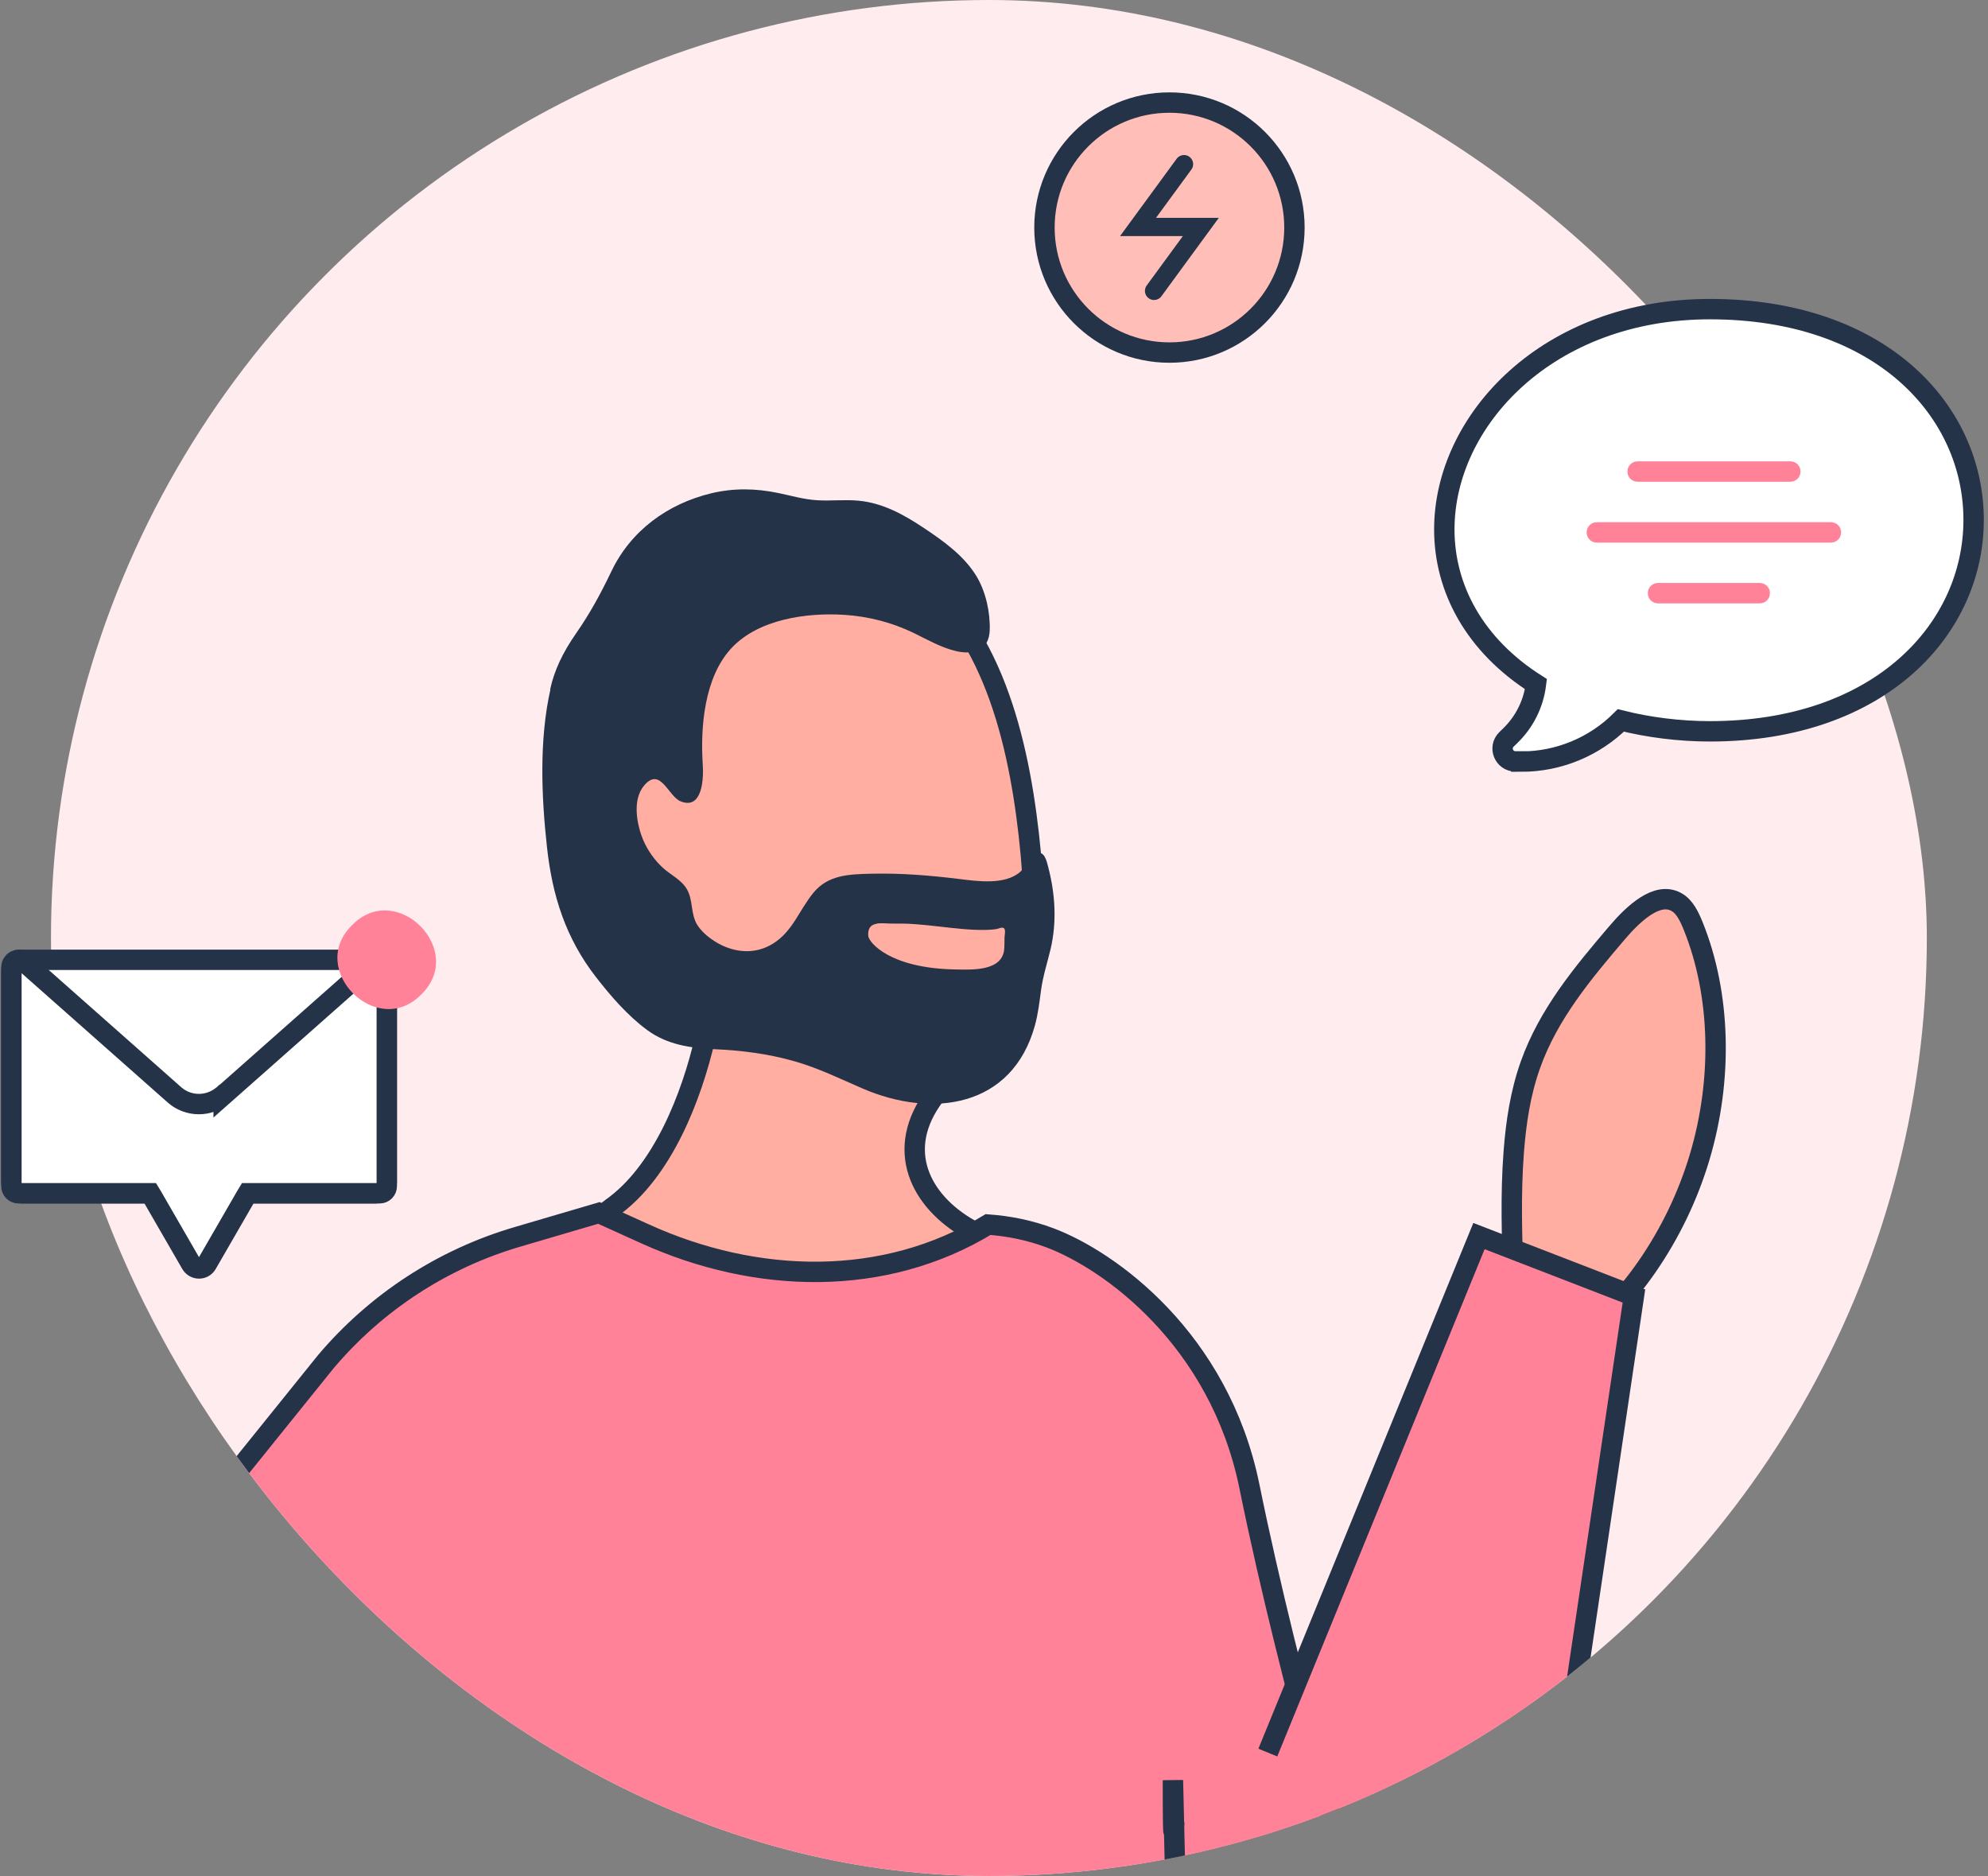
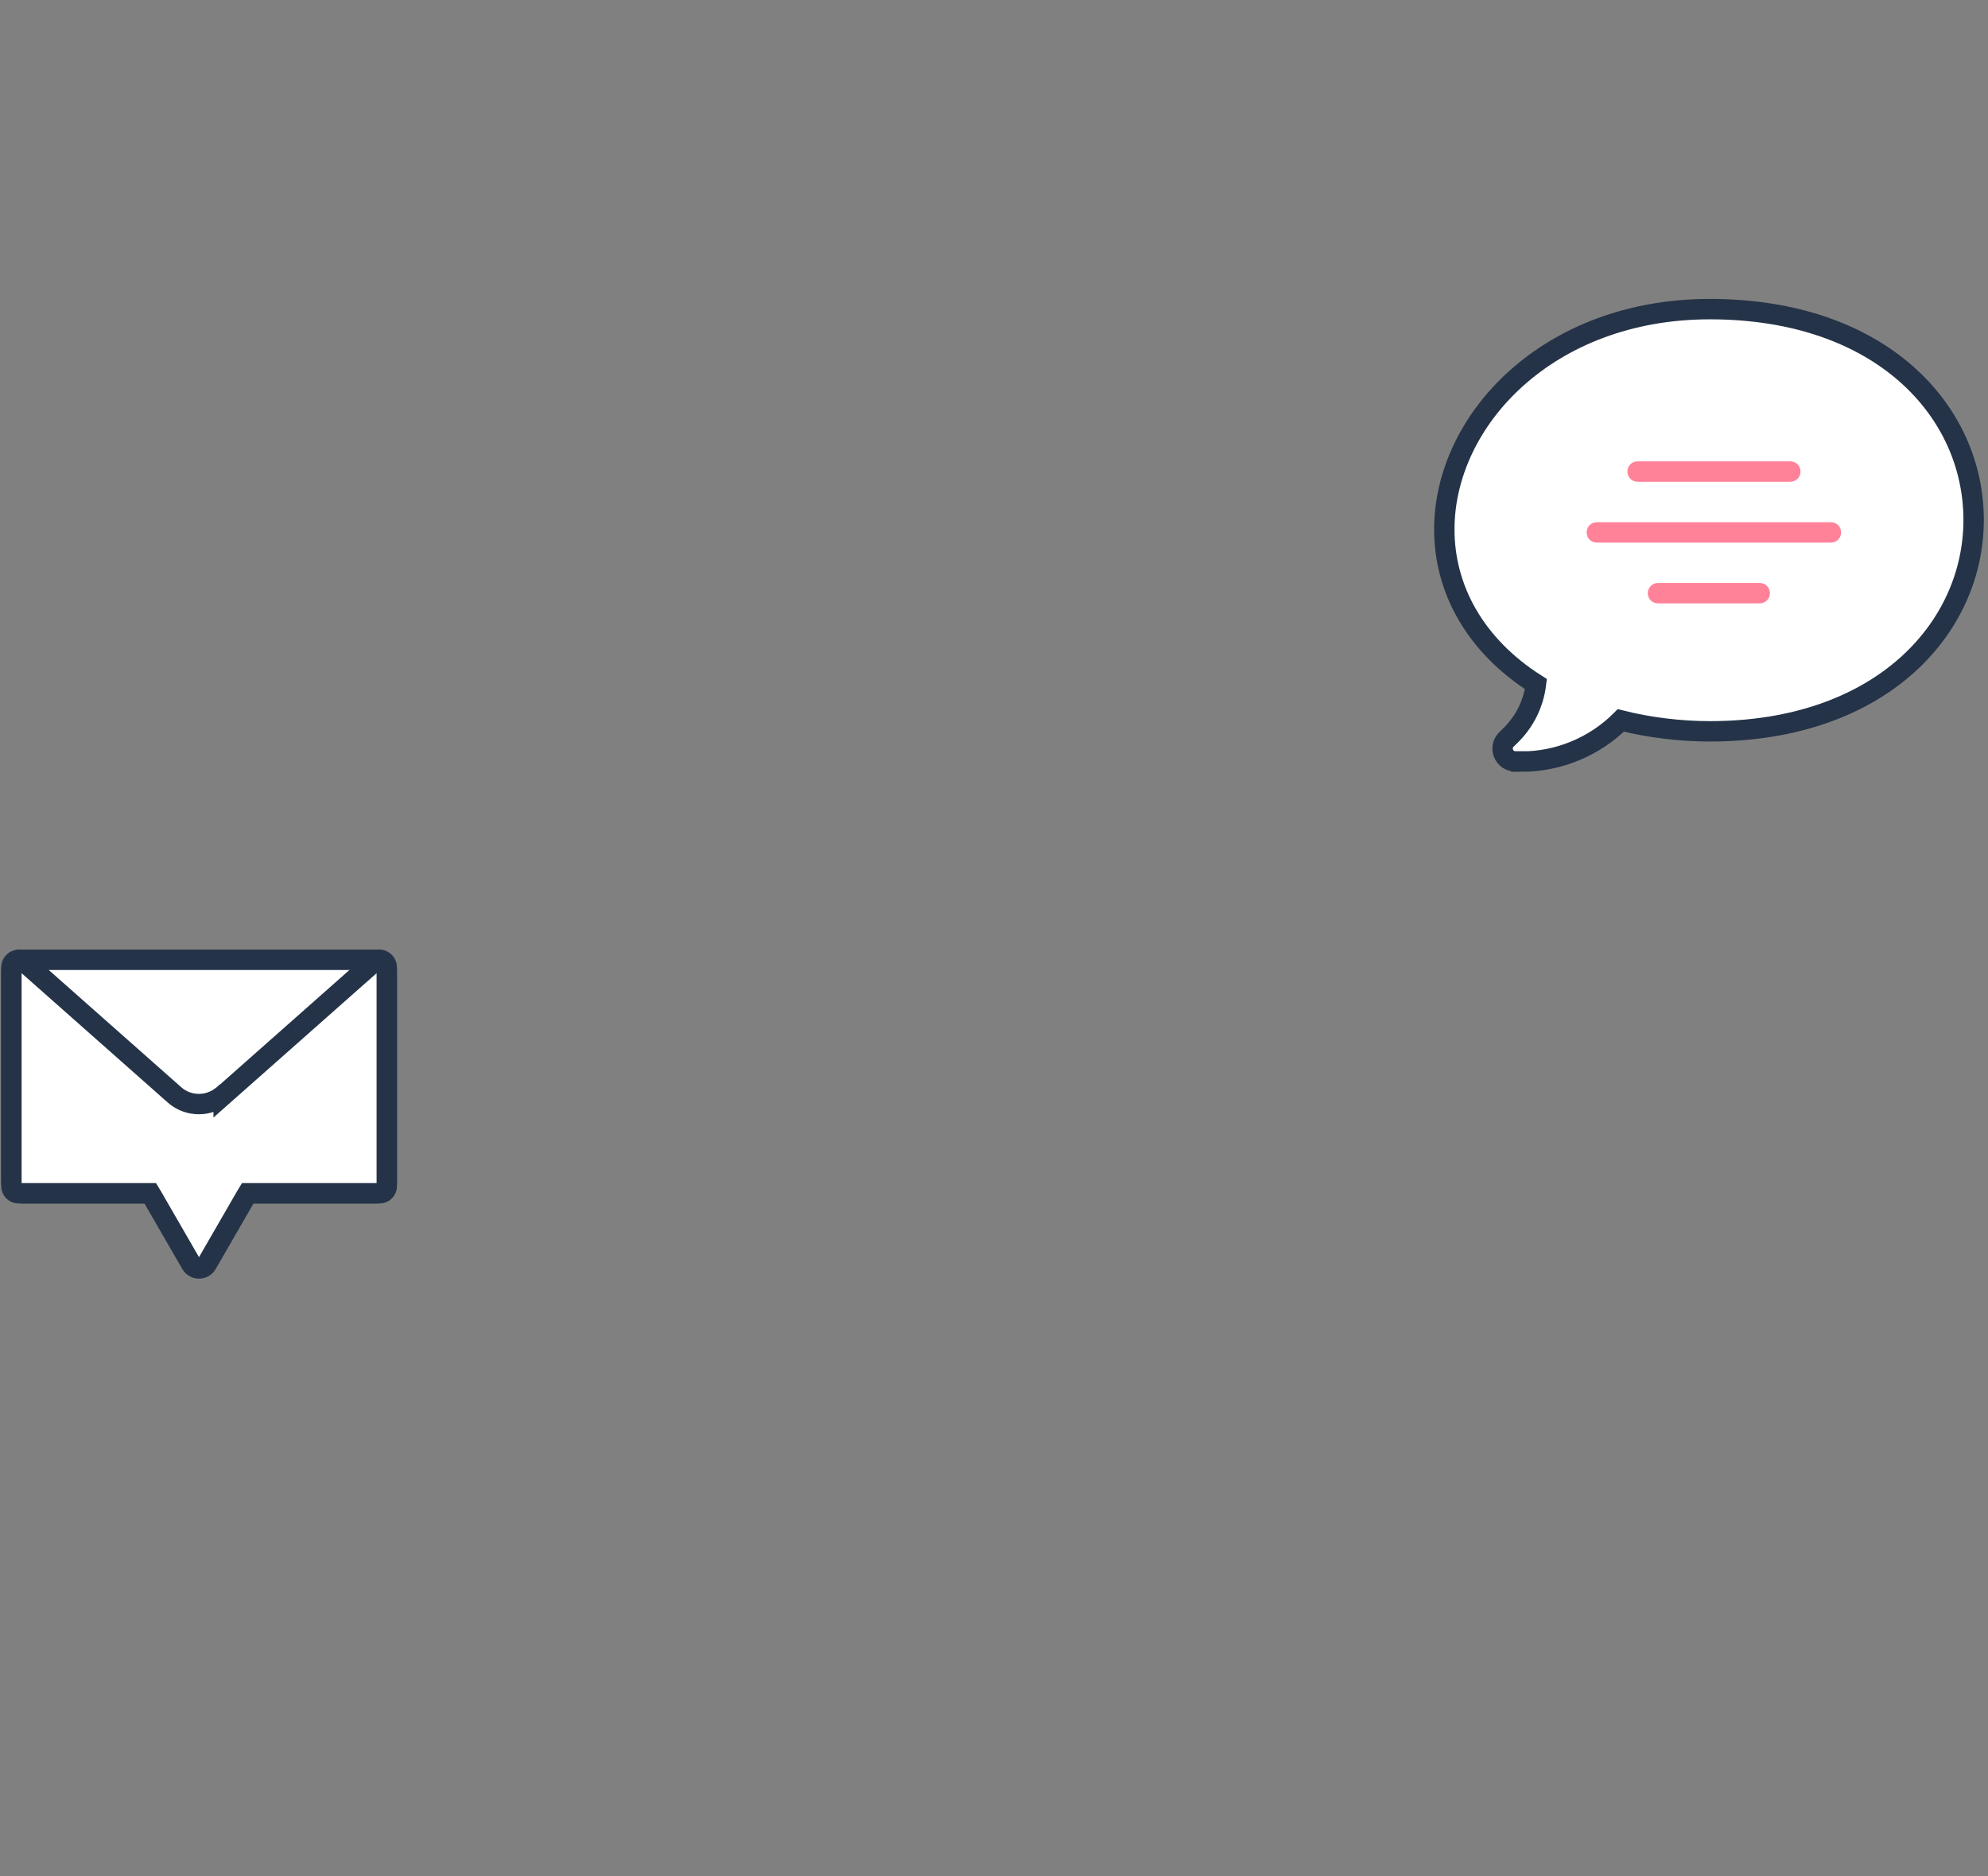
<svg xmlns="http://www.w3.org/2000/svg" width="195" height="184" viewBox="0 0 195 184" fill="none">
  <rect x="0" y="0" width="195" height="184" fill="#808080" stroke="none" />
  <g clip-path="url(#clip0_702_9030)">
    <circle cx="97" cy="92" r="92" fill="#FFECEF" />
    <path d="M153.701 132.336C159.641 128.096 164.421 121.176 166.711 113.506C169.001 105.836 168.781 97.526 166.091 90.846C165.701 89.886 165.251 88.926 164.441 88.476C162.571 87.416 160.251 89.556 158.581 91.526C155.281 95.406 151.881 99.456 150.111 104.456C149.131 107.206 148.701 110.116 148.481 112.986C148.161 117.206 148.301 121.376 148.451 125.526C148.501 126.986 148.581 128.546 149.341 129.576C150.301 130.886 152.261 130.876 153.511 129.556" fill="#FFAEA1" />
-     <path d="M153.701 132.336C159.641 128.096 164.421 121.176 166.711 113.506C169.001 105.836 168.781 97.526 166.091 90.846C165.701 89.886 165.251 88.926 164.441 88.476C162.571 87.416 160.251 89.556 158.581 91.526C155.281 95.406 151.881 99.456 150.111 104.456C149.131 107.206 148.701 110.116 148.481 112.986C148.161 117.206 148.301 121.376 148.451 125.526C148.501 126.986 148.581 128.546 149.341 129.576C150.301 130.886 152.261 130.876 153.511 129.556" stroke="#243348" stroke-width="2" stroke-miterlimit="10" />
    <path d="M59.971 118.496C65.031 114.936 67.851 107.466 69.141 101.916C69.311 101.206 69.031 100.476 68.451 100.026C62.101 95.126 57.411 87.926 56.261 79.986C55.051 71.666 58.021 62.676 64.481 57.286C70.941 51.906 80.811 50.706 88.021 55.036C96.831 60.336 99.751 71.616 100.911 81.836C101.481 86.896 101.771 92.236 99.621 96.846C97.661 101.046 93.931 104.116 91.331 107.946C87.741 113.236 90.591 118.226 95.561 120.816C97.051 121.586 96.751 123.806 95.131 124.206C84.371 126.856 62.981 131.006 58.751 123.396C57.821 121.726 58.411 119.596 59.971 118.496V118.496Z" fill="#FFAEA1" stroke="#243348" stroke-width="2" stroke-miterlimit="10" />
    <path d="M53.991 67.616C52.881 72.546 53.101 78.086 53.651 83.076C54.171 87.846 55.481 91.996 58.451 95.826C59.911 97.706 61.571 99.626 63.491 101.036C65.411 102.446 67.661 102.796 70.051 102.906C72.731 103.026 75.321 103.346 77.911 104.086C80.241 104.746 82.381 105.796 84.591 106.756C91.461 109.726 99.291 108.626 101.511 100.586C101.831 99.436 101.961 98.256 102.121 97.076C102.311 95.706 102.731 94.426 103.051 93.086C103.671 90.446 103.511 87.716 102.831 85.096C102.651 84.406 102.471 83.396 101.531 83.666C100.861 83.866 100.581 85.086 100.061 85.526C98.541 86.836 95.831 86.426 94.031 86.206C91.171 85.856 88.341 85.626 85.451 85.696C83.331 85.746 81.241 85.796 79.801 87.546C78.361 89.296 77.771 91.346 75.801 92.566C73.971 93.696 71.821 93.436 70.061 92.296C69.411 91.876 68.771 91.336 68.371 90.676C67.741 89.616 67.991 88.346 67.411 87.276C66.891 86.316 65.811 85.836 65.021 85.116C64.231 84.396 63.551 83.446 63.111 82.436C62.461 80.916 61.991 78.446 63.181 77.046C64.781 75.156 65.531 78.096 66.761 78.596C68.961 79.486 69.021 76.196 68.931 74.966C68.691 71.296 69.091 66.436 71.731 63.586C74.371 60.736 79.101 60.066 82.831 60.306C85.191 60.456 87.501 61.056 89.631 62.086C90.991 62.746 92.321 63.526 93.801 63.866C95.501 64.256 97.011 63.786 97.081 61.826C97.141 60.066 96.691 58.016 95.781 56.516C94.551 54.486 92.501 53.036 90.561 51.746C88.621 50.456 86.591 49.346 84.281 49.116C82.921 48.976 81.551 49.146 80.181 49.066C78.811 48.986 77.621 48.616 76.341 48.356C74.121 47.896 71.961 47.856 69.751 48.386C65.471 49.426 61.881 52.046 59.971 56.036C58.931 58.206 57.871 60.166 56.491 62.146C55.861 63.056 55.321 63.956 54.881 64.906C54.491 65.756 54.171 66.646 53.961 67.626L53.991 67.616ZM86.001 90.586C86.481 90.516 86.991 90.586 87.471 90.586C88.241 90.576 89.011 90.586 89.791 90.646C91.331 90.756 92.871 90.986 94.411 91.116C95.181 91.186 95.961 91.226 96.731 91.206C97.081 91.196 97.431 91.176 97.781 91.116C97.971 91.076 98.301 90.896 98.481 91.046C98.661 91.196 98.541 91.756 98.531 91.946C98.521 92.286 98.531 92.626 98.511 92.976C98.411 95.286 95.371 95.116 93.691 95.086C87.211 94.966 85.231 92.406 85.171 91.816C85.111 91.226 85.281 90.706 86.001 90.606V90.586Z" fill="#243348" />
    <path d="M115.211 178.566C115.161 178.496 115.051 182.766 115.051 174.606L116.821 249.066L36.261 247.446L43.56 167.406C43.611 166.716 42.791 166.316 42.281 166.796L27.18 182.626C26.62 183.206 26.541 184.096 26.971 184.776L46.031 213.096L33.501 226.316L-1.149 182.786C-3.179 180.476 -1.189 174.596 0.791 172.246L31.96 133.556C36.891 127.726 43.42 123.466 50.751 121.316L58.74 118.966L63.291 121.026C74.15 125.956 86.74 126.326 96.921 120.106C98.99 120.256 101.041 120.676 102.981 121.406C108.871 123.616 119.611 131.356 122.551 145.776C126.601 165.686 133.301 187.826 133.301 187.826L112.341 189.606" fill="#FF8298" />
    <path d="M115.211 178.566C115.161 178.496 115.051 182.766 115.051 174.606L116.821 249.066L36.261 247.446L43.56 167.406C43.611 166.716 42.791 166.316 42.281 166.796L27.18 182.626C26.62 183.206 26.541 184.096 26.971 184.776L46.031 213.096L33.501 226.316L-1.149 182.786C-3.179 180.476 -1.189 174.596 0.791 172.246L31.96 133.556C36.891 127.726 43.42 123.466 50.751 121.316L58.74 118.966L63.291 121.026C74.15 125.956 86.74 126.326 96.921 120.106C98.99 120.256 101.041 120.676 102.981 121.406C108.871 123.616 119.611 131.356 122.551 145.776C126.601 165.686 133.301 187.826 133.301 187.826L112.341 189.606" stroke="#243348" stroke-width="2" stroke-miterlimit="10" />
    <path d="M122.24 188.756L152.51 179.356L160.27 127.116L145.07 121.236L124.36 171.896" fill="#FF8298" />
    <path d="M122.24 188.756L152.51 179.356L160.27 127.116L145.07 121.236L124.36 171.896" stroke="#243348" stroke-width="2" stroke-miterlimit="10" />
  </g>
  <path d="M149.22 74.68H148.65C147.52 74.68 146.96 73.31 147.77 72.52L148.14 72.16C149.54 70.8 150.42 69.03 150.66 67.1C144.65 63.28 141.67 57.73 141.67 51.93C141.67 41.21 151.83 30.32 167.72 30.32C184.56 30.32 193.59 40.35 193.59 50.99C193.59 61.63 184.47 71.73 167.72 71.73C164.78 71.73 161.72 71.35 158.99 70.66C156.41 73.23 152.9 74.7 149.22 74.7V74.68Z" fill="white" stroke="#243348" stroke-width="2" stroke-miterlimit="10" stroke-linecap="round" />
  <path d="M156.631 51.22H179.591C180.151 51.22 180.591 51.66 180.591 52.22C180.591 52.78 180.151 53.22 179.591 53.22H156.631C156.071 53.22 155.631 52.78 155.631 52.22C155.631 51.66 156.071 51.22 156.631 51.22Z" fill="#FF8298" />
  <path d="M160.631 45.25H175.611C176.171 45.25 176.611 45.69 176.611 46.25C176.611 46.81 176.171 47.25 175.611 47.25H160.631C160.071 47.25 159.631 46.81 159.631 46.25C159.631 45.69 160.071 45.25 160.631 45.25Z" fill="#FF8298" />
  <path d="M162.631 57.18H172.611C173.171 57.18 173.611 57.62 173.611 58.18C173.611 58.74 173.171 59.18 172.611 59.18H162.631C162.071 59.18 161.631 58.74 161.631 58.18C161.631 57.62 162.071 57.18 162.631 57.18Z" fill="#FF8298" />
  <path d="M36.889 94.14H2.169C1.589 94.14 1.119 94.6 1.119 95.19V116C1.119 116.57 1.589 117.04 2.169 117.04H36.889C37.469 117.04 37.939 116.58 37.939 116V95.19C37.939 94.6 37.469 94.14 36.889 94.14Z" fill="white" stroke="#243348" stroke-width="2" stroke-miterlimit="10" />
  <path d="M21.939 107.39L36.699 94.33C37.179 93.89 37.939 94.24 37.939 94.89V116.34C37.939 116.73 37.629 117.04 37.239 117.04H24.299L24.129 117.32L20.289 123.97C19.949 124.56 19.099 124.56 18.749 123.97L14.909 117.32L14.739 117.04H1.819C1.429 117.04 1.119 116.73 1.119 116.34V94.89C1.119 94.24 1.879 93.89 2.359 94.33L17.119 107.39C17.799 107.99 18.659 108.29 19.509 108.29C20.299 108.29 21.079 108.03 21.739 107.53H21.769L21.929 107.38H21.939V107.39Z" fill="white" stroke="#243348" stroke-width="2" stroke-miterlimit="10" />
-   <path d="M34.538 90.74C38.878 86.28 45.788 93.19 41.328 97.53C36.988 101.99 30.078 95.08 34.538 90.74Z" fill="#FF8298" />
-   <path d="M114.709 34.58C121.48 34.58 126.969 29.091 126.969 22.32C126.969 15.549 121.48 10.06 114.709 10.06C107.938 10.06 102.449 15.549 102.449 22.32C102.449 29.091 107.938 34.58 114.709 34.58Z" fill="#FFBFB8" stroke="#243348" stroke-width="2" stroke-miterlimit="10" />
-   <path d="M116.139 16.1L111.629 22.26H117.789L113.199 28.53" stroke="#243348" stroke-width="1.79" stroke-miterlimit="10" stroke-linecap="round" />
  <defs>
    <clipPath id="clip0_702_9030">
-       <rect x="5" width="184" height="184" rx="92" fill="white" />
-     </clipPath>
+       </clipPath>
  </defs>
</svg>